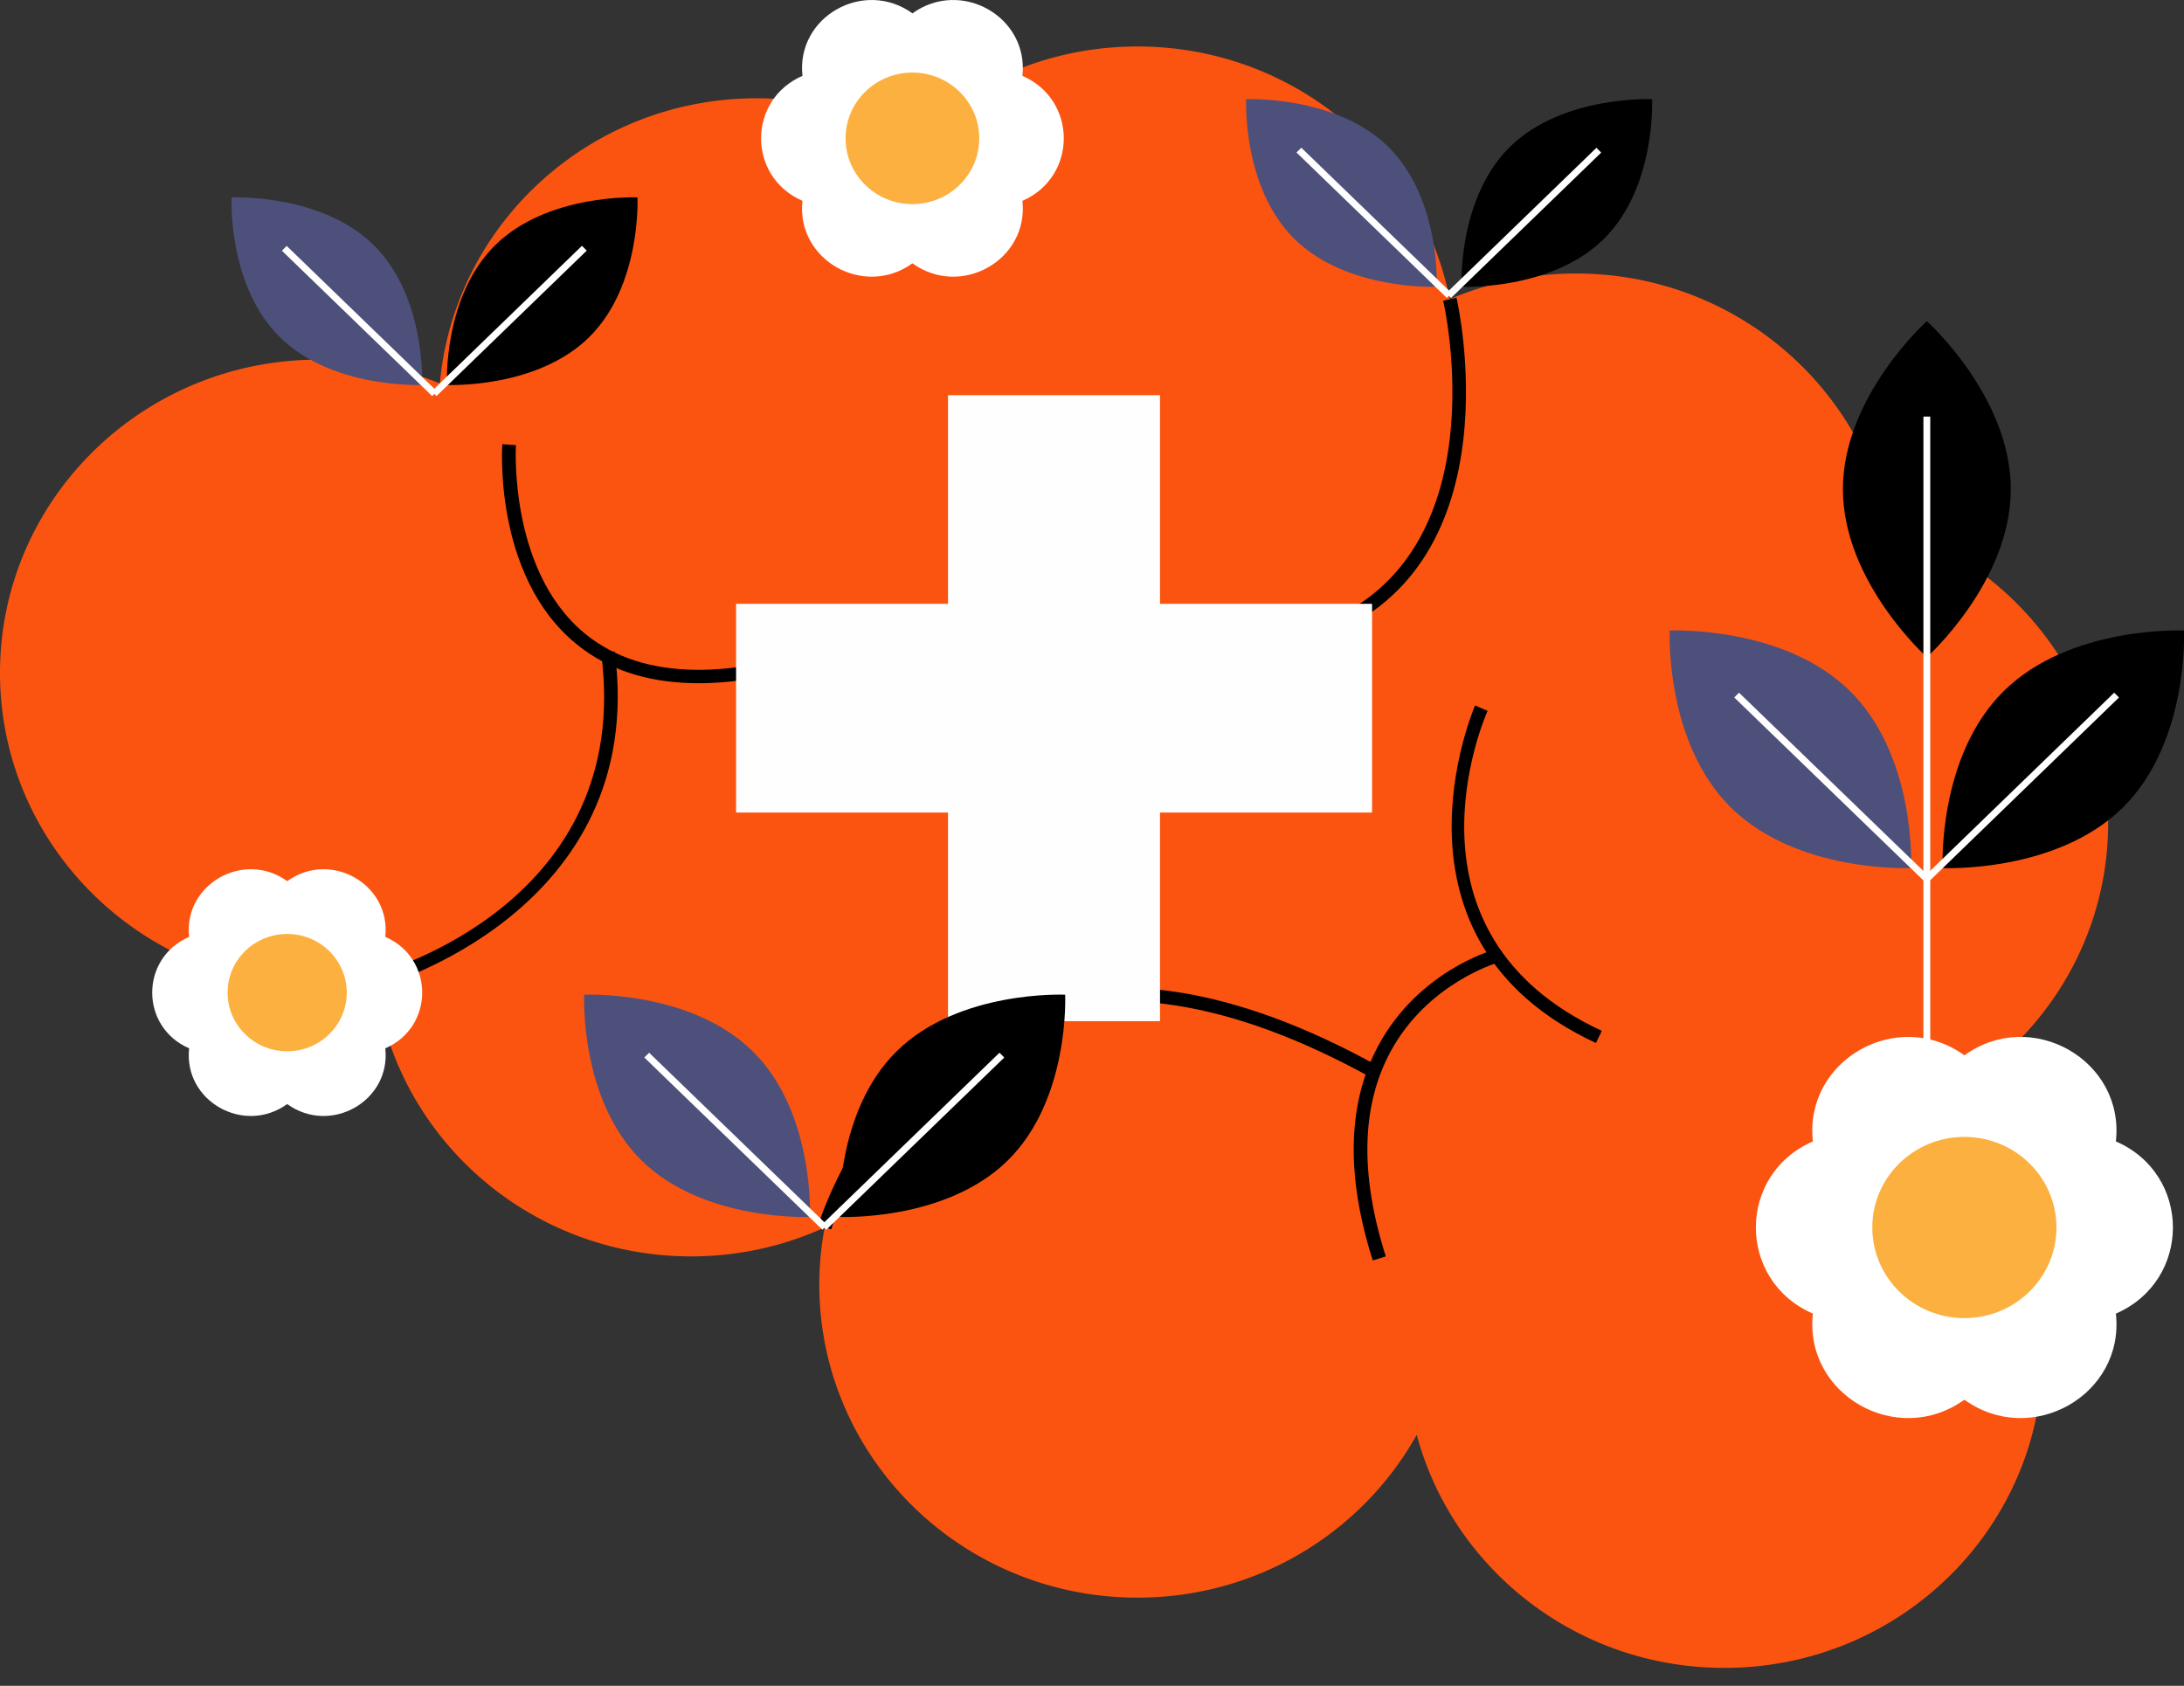
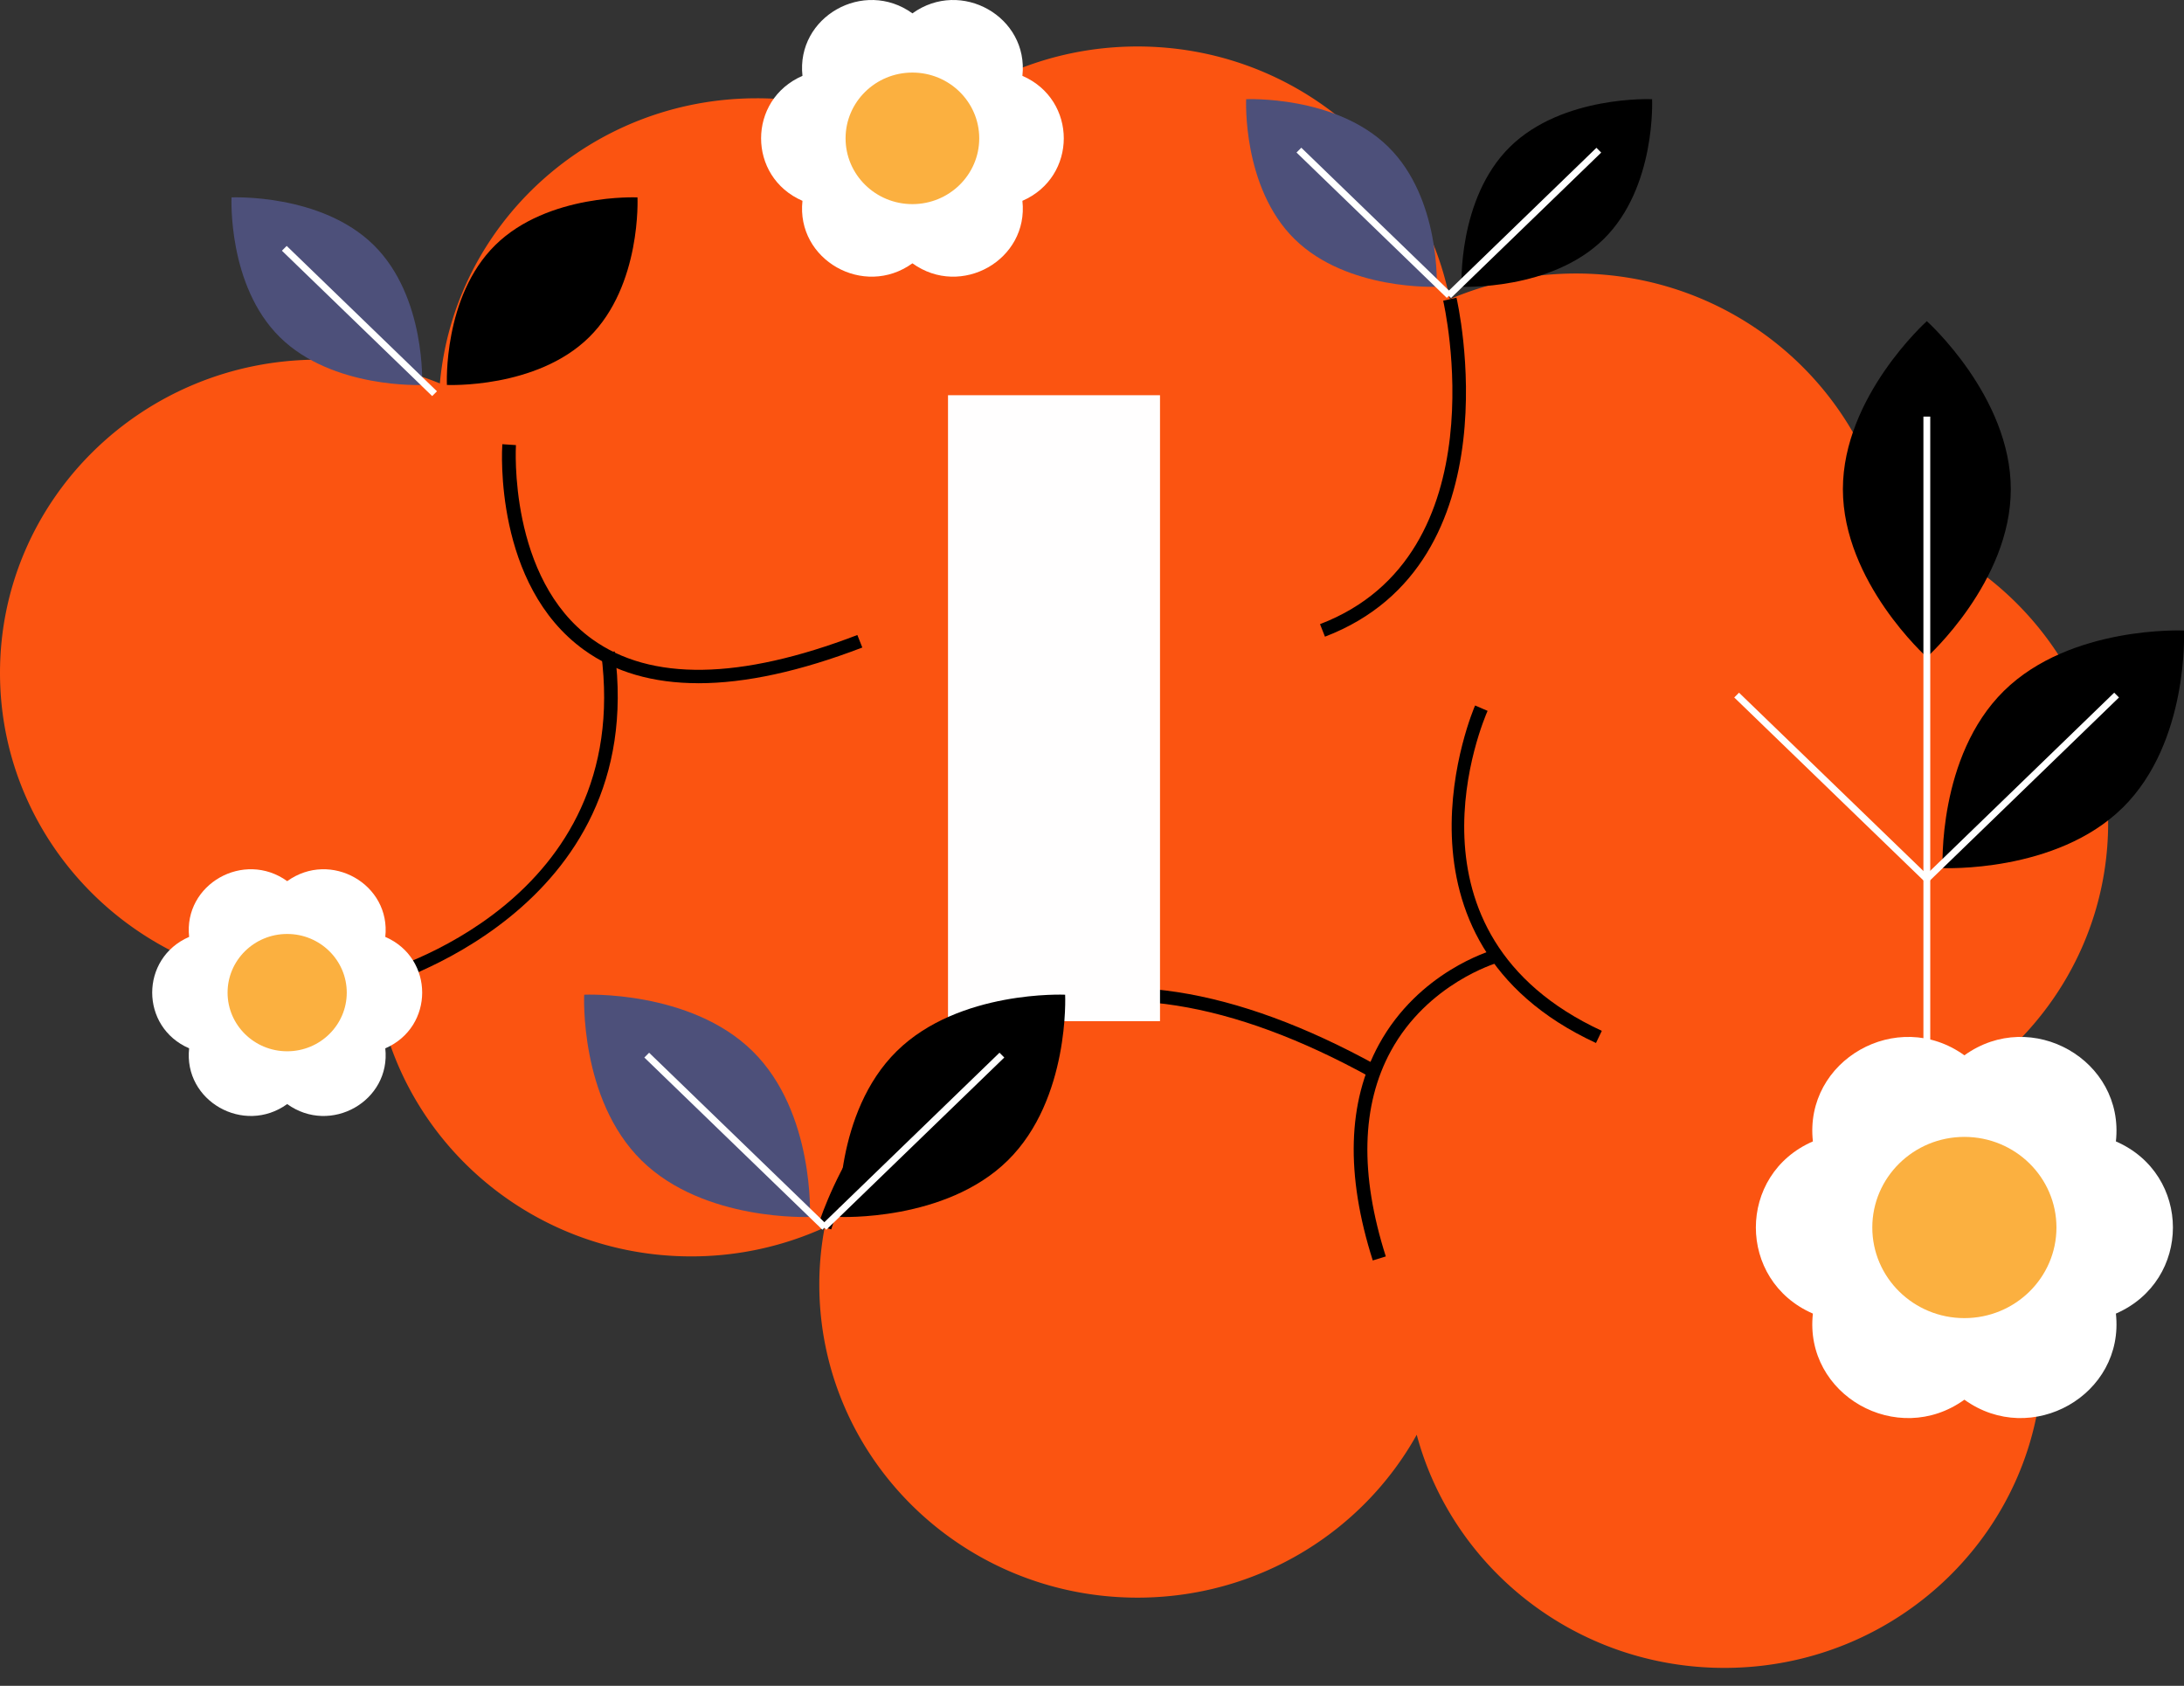
<svg xmlns="http://www.w3.org/2000/svg" width="114" height="88" fill="none">
  <rect width="100%" height="100%" fill="#333333" stroke="none" />
  <path d="M100.266 57.858c5.762-2.566 9.774-8.27 9.774-14.899 0-7.27-4.822-13.427-11.489-15.553-1.52-7.487-8.232-13.129-16.286-13.129-2.342 0-4.57.48-6.591 1.341C74.179 8.1 67.452 2.426 59.376 2.426c-4.59 0-8.745 1.833-11.752 4.796A16.734 16.734 0 0 0 39.5 5.13c-8.671 0-15.787 6.541-16.54 14.884a16.788 16.788 0 0 0-6.349-1.24C7.437 18.775 0 26.095 0 35.124c0 9.03 7.437 16.35 16.61 16.35 1.02 0 2.016-.096 2.984-.269.99 8.1 7.99 14.378 16.485 14.378 2.488 0 4.847-.543 6.966-1.508-.18.964-.279 1.956-.279 2.971 0 9.03 7.437 16.35 16.61 16.35 6.284 0 11.752-3.436 14.574-8.503 1.876 7.004 8.354 12.17 16.059 12.17 9.174 0 16.609-7.32 16.609-16.35.002-5.219-2.485-9.862-6.352-12.855Z" fill="#FB5411" />
  <path d="m43.388 64.172-.685-.194c.024-.083 2.497-8.317 9.918-11.321 5.322-2.154 11.806-1.155 19.275 2.969l-.349.611c-7.266-4.012-13.54-4.999-18.648-2.934-7.102 2.872-9.488 10.79-9.51 10.869ZM19.69 51.544l-.186-.678c.556-.148 13.589-3.77 11.876-16.771l.707-.09c1.794 13.614-12.255 17.5-12.398 17.538Z" fill="#000" />
  <path d="M71.656 65.795c-1.427-4.48-1.32-8.272.32-11.271 2.073-3.795 5.822-4.893 5.98-4.938l.197.674c-.036.01-3.63 1.071-5.555 4.606-1.54 2.825-1.627 6.43-.262 10.719l-.68.21ZM36.458 35.663c-2.373 0-4.37-.58-5.975-1.74C25.78 30.53 26.2 23.485 26.22 23.187l.711.047c-.004.07-.41 6.963 3.975 10.127 3.059 2.207 7.718 2.135 13.846-.214l.259.653c-3.242 1.243-6.1 1.864-8.554 1.864ZM69.16 33.234l-.258-.654c9.481-3.627 6.46-16.75 6.429-16.882l.694-.161c.032.138 3.195 13.85-6.865 17.697Z" fill="#000" />
  <path d="M83.307 54.444c-11.594-5.37-6.366-17.496-6.311-17.618l.653.28c-.21.473-5.001 11.625 5.962 16.703l-.304.635Z" fill="#000" />
  <path d="M60.55 20.63H49.484v32.674H60.55V20.63Z" fill="#FFFEFE" />
-   <path d="M38.422 31.521v10.892h33.197V31.52H38.421Z" fill="#FFFEFE" />
  <path d="M102.537 55.087c3.5-2.522 8.377.25 7.908 4.494 3.969 1.723 3.969 7.265 0 8.988.469 4.244-4.408 7.015-7.908 4.494-3.5 2.521-8.377-.25-7.908-4.494-3.969-1.723-3.969-7.265 0-8.988-.47-4.244 4.408-7.016 7.908-4.494Z" fill="#fff" />
  <path d="M107.342 64.075c0 2.612-2.152 4.73-4.806 4.73s-4.806-2.118-4.806-4.73c0-2.613 2.152-4.73 4.806-4.73s4.806 2.117 4.806 4.73Z" fill="#FBB040" />
  <path d="M47.627.697c2.54-1.83 6.08.182 5.74 3.262 2.88 1.25 2.88 5.274 0 6.524.34 3.08-3.2 5.093-5.74 3.262-2.54 1.83-6.08-.181-5.74-3.262-2.88-1.25-2.88-5.273 0-6.524-.34-3.08 3.2-5.092 5.74-3.262Z" fill="#fff" />
  <path d="M51.114 7.221c0 1.897-1.562 3.434-3.489 3.434-1.927 0-3.488-1.537-3.488-3.434 0-1.896 1.561-3.433 3.488-3.433s3.489 1.537 3.489 3.433Z" fill="#FBB040" />
  <path d="M96.195 25.535c0 4.843 4.382 8.77 4.382 8.77s4.382-3.927 4.382-8.77-4.382-8.77-4.382-8.77-4.382 3.927-4.382 8.77Z" fill="#000" />
-   <path d="M90.359 42.162c3.479 3.425 9.398 3.151 9.398 3.151s.278-5.826-3.202-9.25c-3.479-3.424-9.398-3.15-9.398-3.15s-.277 5.825 3.202 9.25Z" fill="#4D507A" />
  <path d="M110.798 42.162c-3.479 3.425-9.398 3.151-9.398 3.151s-.278-5.826 3.201-9.25c3.479-3.424 9.398-3.15 9.398-3.15s.277 5.825-3.201 9.25Z" fill="#000" />
  <path d="M100.755 21.746h-.357v36.666h.357V21.746Z" fill="#fff" />
  <path d="m90.773 36.157-.25.25 9.937 9.61.25-.25-9.937-9.61Z" fill="#fff" />
  <path d="m110.357 36.157-9.931 9.616.25.25 9.931-9.616-.25-.25Z" fill="#fff" />
  <path d="M33.487 60.575c3.254 3.203 8.79 2.947 8.79 2.947s.26-5.449-2.994-8.652c-3.254-3.203-8.79-2.947-8.79-2.947s-.26 5.45 2.994 8.652Z" fill="#4D507A" />
  <path d="M52.603 60.575c-3.253 3.203-8.79 2.947-8.79 2.947s-.26-5.449 2.995-8.652c3.254-3.203 8.79-2.947 8.79-2.947s.26 5.45-2.995 8.652Z" fill="#000" />
  <path d="m33.883 54.952-.25.25 9.293 8.988.25-.25-9.293-8.988Z" fill="#fff" />
  <path d="m52.172 54.95-9.29 8.991.25.25 9.29-8.99-.25-.25Z" fill="#fff" />
  <path d="M14.613 17.606c2.747 2.703 7.42 2.488 7.42 2.488s.218-4.6-2.528-7.303c-2.746-2.703-7.419-2.487-7.419-2.487s-.219 4.598 2.527 7.302Z" fill="#4D507A" />
  <path d="M30.747 17.606c-2.746 2.703-7.419 2.488-7.419 2.488s-.22-4.6 2.527-7.303c2.747-2.703 7.42-2.487 7.42-2.487s.219 4.598-2.528 7.302Z" fill="#000" />
  <path d="m14.965 12.837-.25.25 7.844 7.588.25-.25-7.844-7.588Z" fill="#fff" />
-   <path d="m30.377 12.831-7.842 7.59.25.25 7.842-7.59-.25-.25Z" fill="#fff" />
  <path d="M67.574 12.48c2.747 2.704 7.42 2.488 7.42 2.488s.219-4.599-2.528-7.302c-2.746-2.703-7.419-2.488-7.419-2.488s-.22 4.6 2.527 7.303Z" fill="#4D507A" />
  <path d="M83.708 12.48c-2.746 2.704-7.419 2.488-7.419 2.488s-.22-4.599 2.528-7.302c2.746-2.703 7.418-2.488 7.418-2.488s.22 4.6-2.527 7.303Z" fill="#000" />
  <path d="m67.925 7.711-.25.25 7.845 7.588.25-.25-7.844-7.588Z" fill="#fff" />
  <path d="m83.33 7.715-7.842 7.59.25.25 7.841-7.59-.25-.25ZM14.991 45.996c2.266-1.633 5.423.162 5.12 2.909 2.568 1.114 2.568 4.703 0 5.818.303 2.748-2.854 4.541-5.12 2.909-2.265 1.632-5.422-.162-5.119-2.91-2.57-1.114-2.57-4.702 0-5.817-.303-2.747 2.854-4.541 5.12-2.91Z" fill="#fff" />
  <path d="M14.99 54.876c1.718 0 3.11-1.371 3.11-3.062 0-1.691-1.392-3.062-3.11-3.062s-3.111 1.37-3.111 3.062c0 1.691 1.393 3.062 3.11 3.062Z" fill="#FBB040" />
</svg>